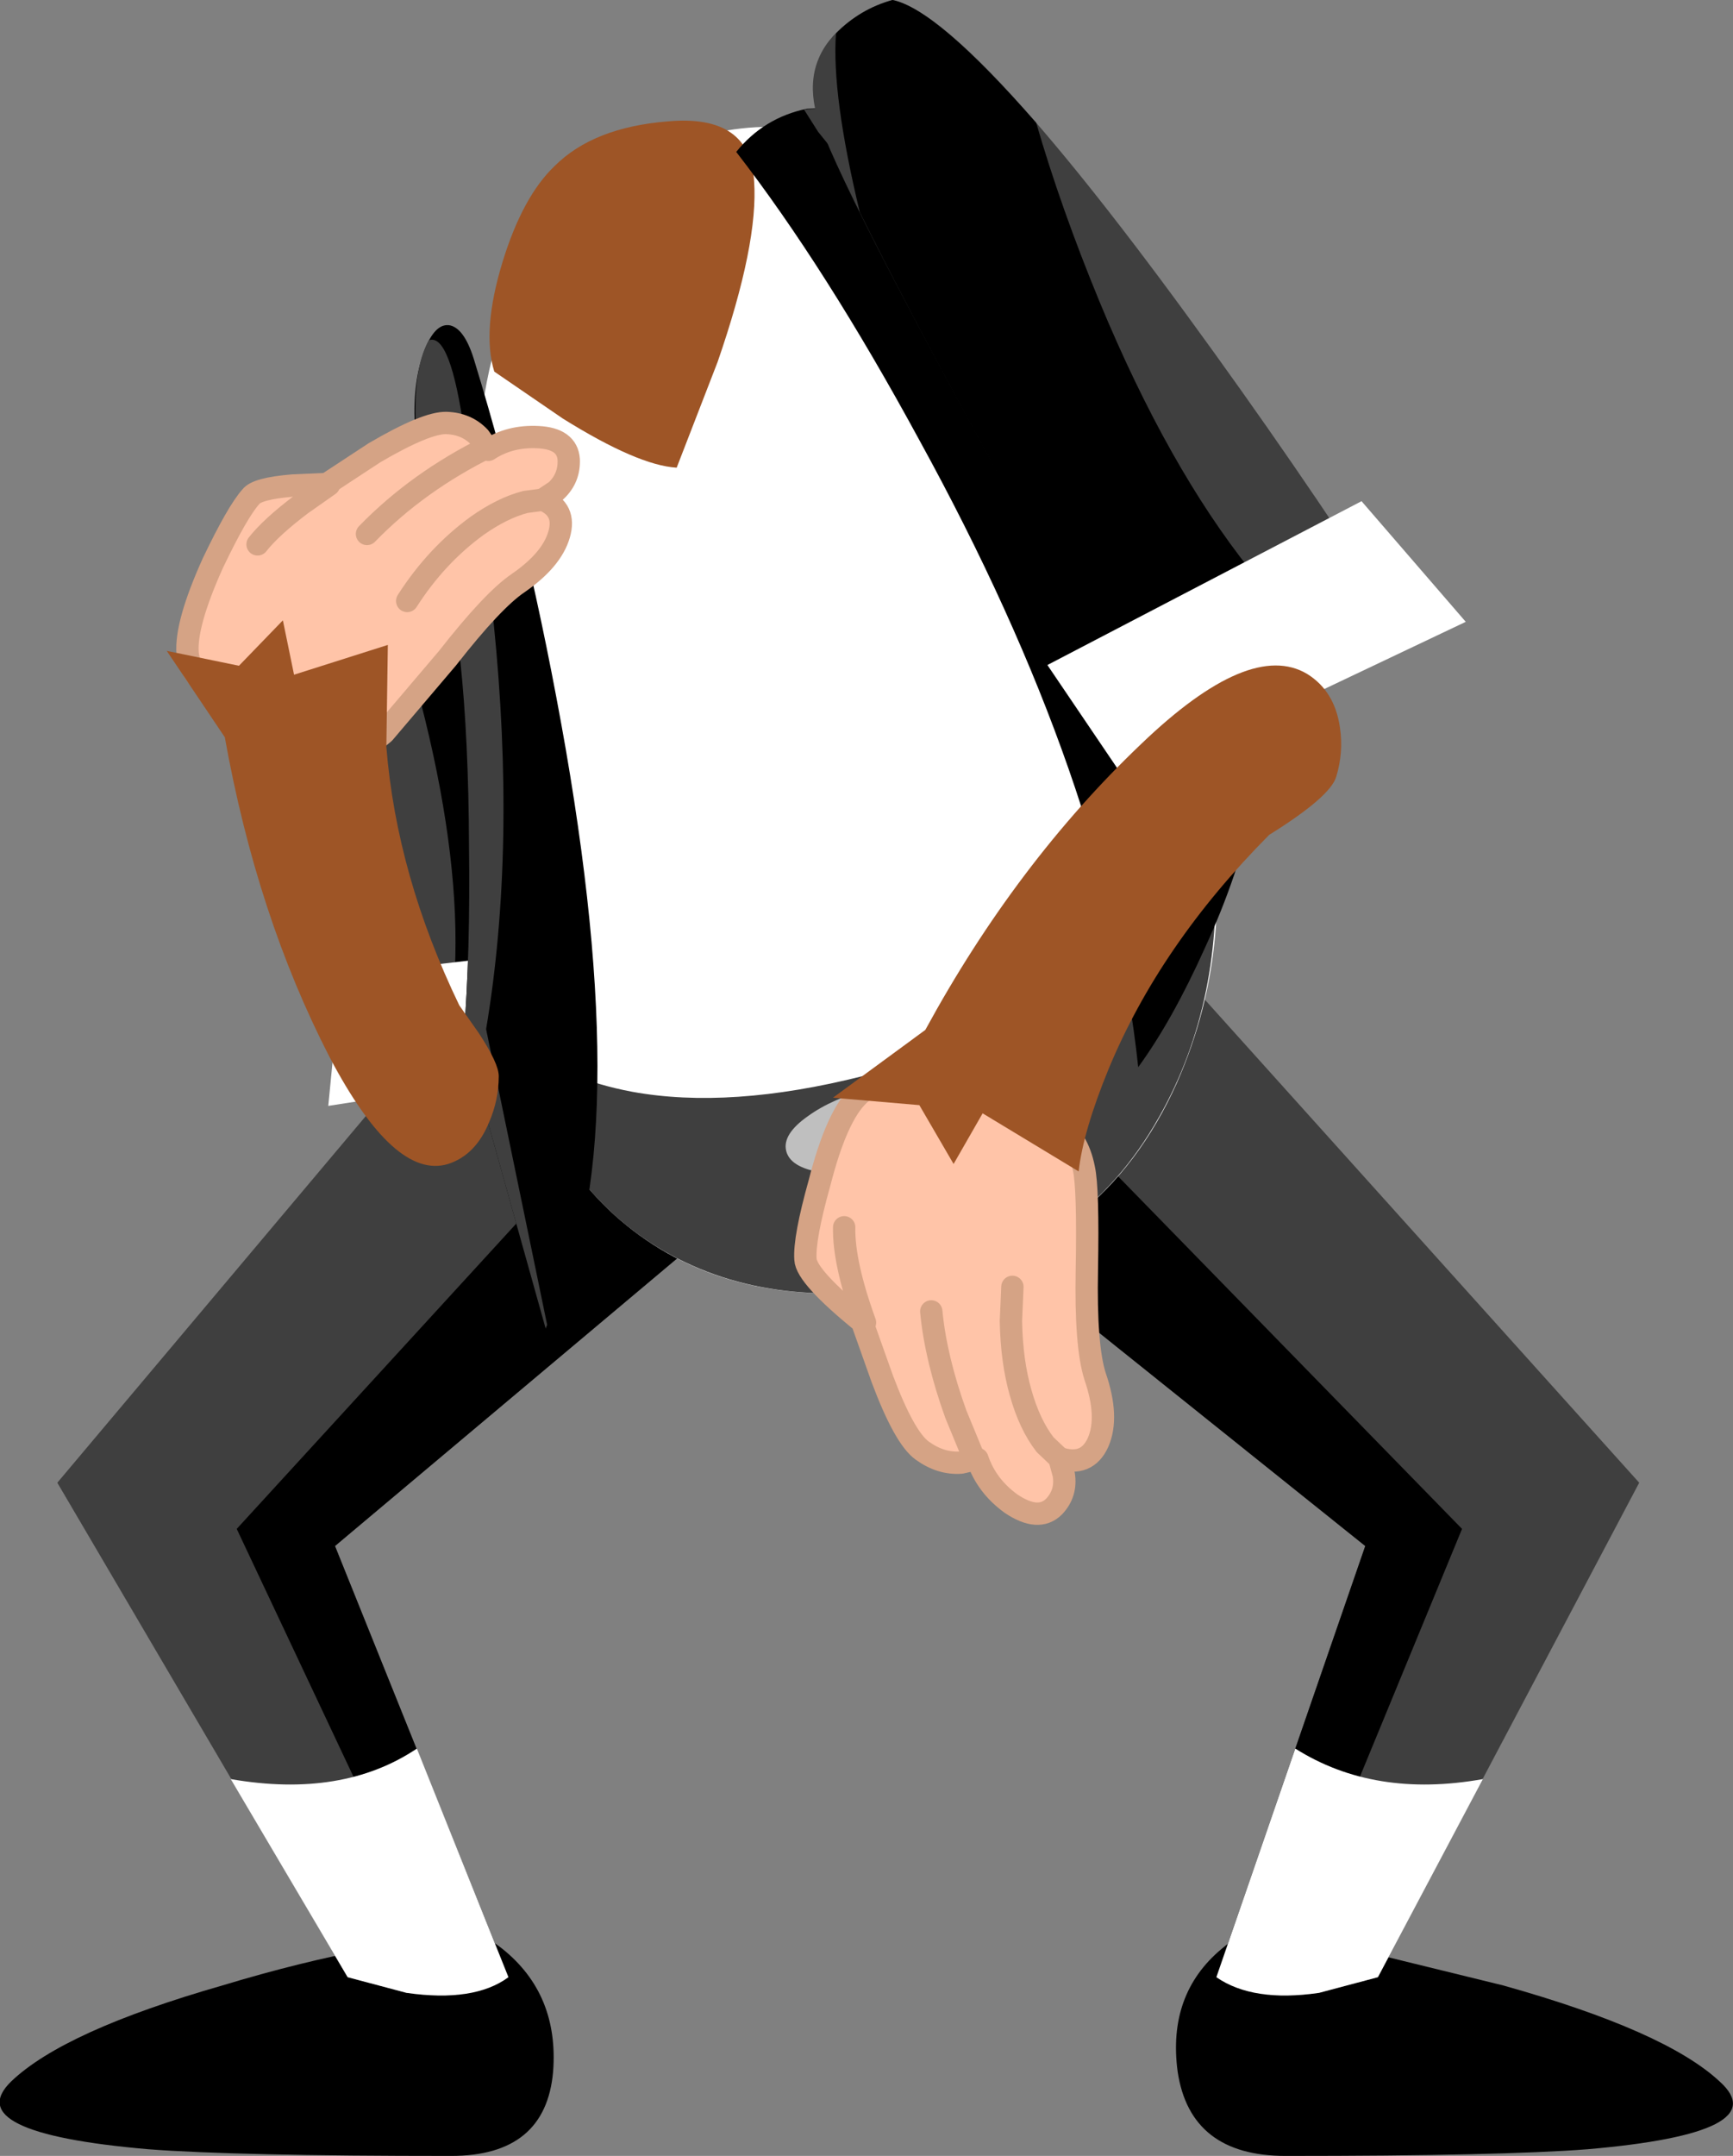
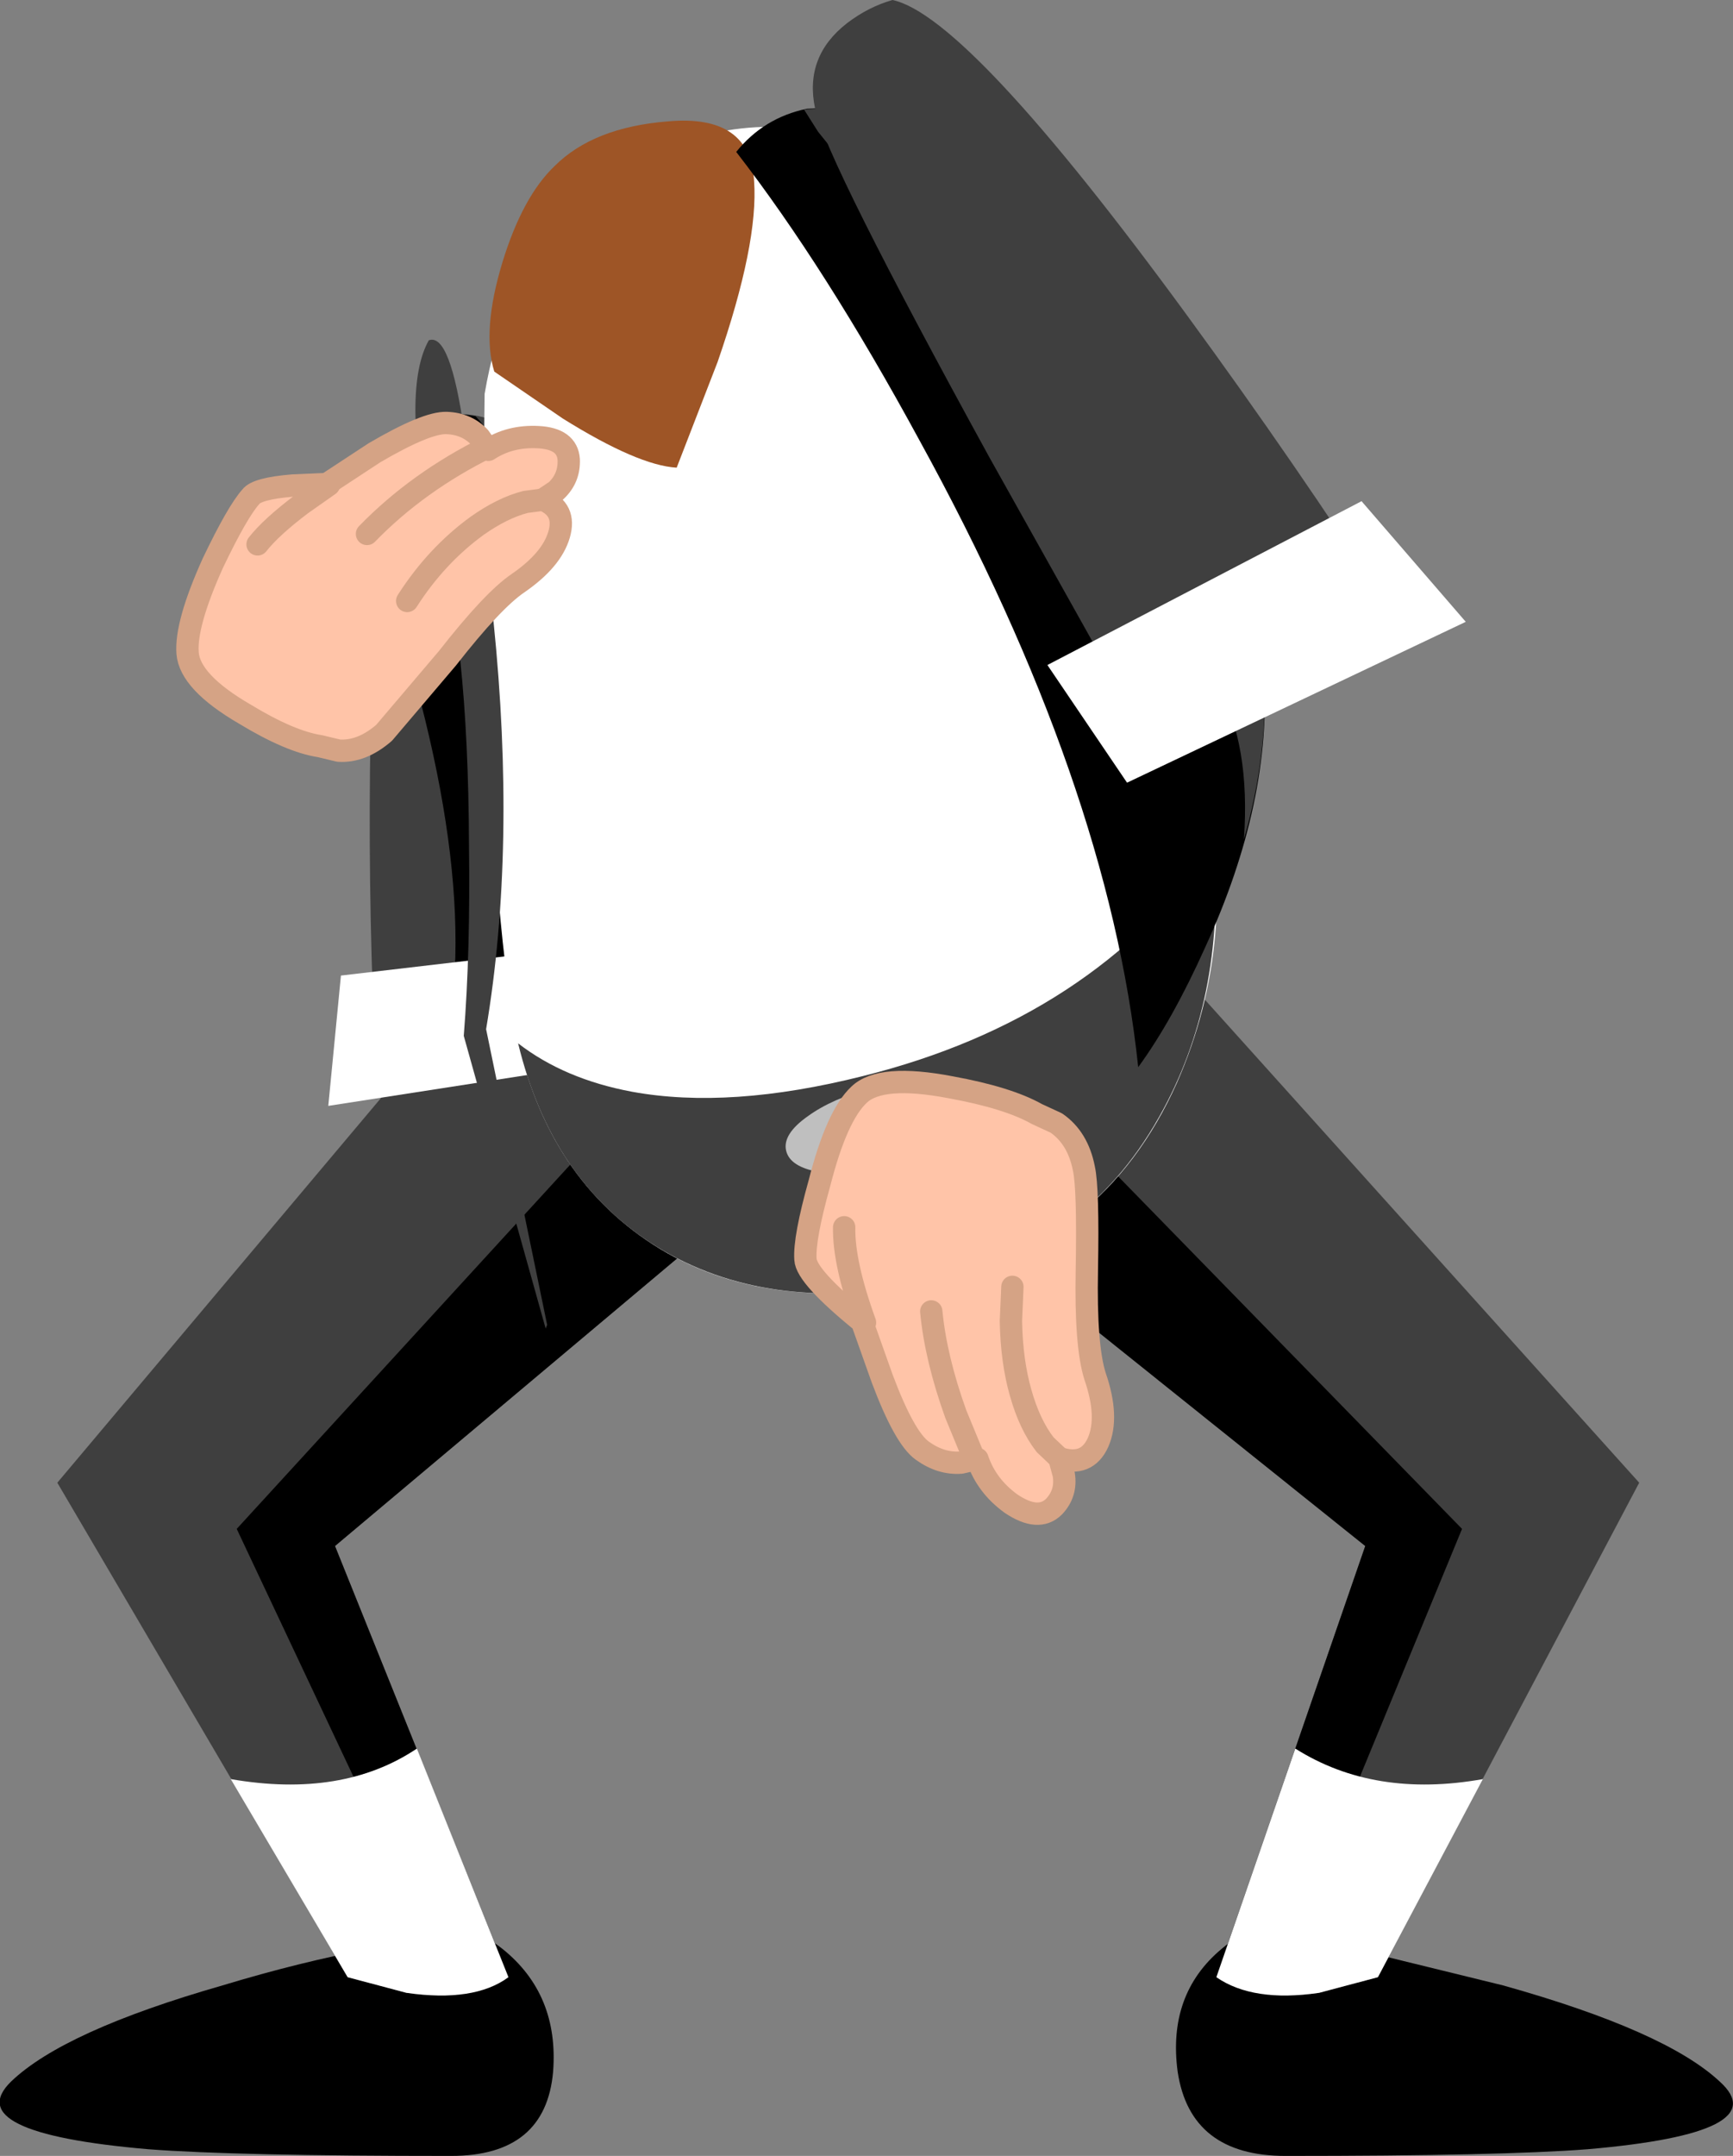
<svg xmlns="http://www.w3.org/2000/svg" height="144.75px" width="116.4px">
  <rect width="100%" height="100%" fill="#808080" stroke="none" />
  <g transform="matrix(1.0, 0.0, 0.0, 1.0, -37.95, -138.45)">
    <path d="M71.7 269.3 Q75.5 272.35 75.1 277.55 74.6 283.2 68.25 283.2 53.75 283.2 47.9 282.75 35.15 281.65 38.7 278.2 42.25 274.8 52.9 271.75 58.2 270.15 62.8 269.3 L65.6 268.0 Q68.95 267.1 71.7 269.3" fill="#000000" fill-rule="evenodd" stroke="none" />
    <path d="M69.45 205.15 L74.35 204.05 Q80.1 203.75 84.55 207.85 89.05 211.95 88.95 215.9 88.95 217.95 88.0 219.1 L60.45 242.25 72.1 271.2 Q69.8 272.9 65.25 272.25 L61.3 271.2 41.8 238.0 69.45 205.15" fill="#3f3f3f" fill-rule="evenodd" stroke="none" />
    <path d="M84.55 207.85 Q89.05 211.95 88.95 215.9 88.95 217.95 88.0 219.1 L60.45 242.25 72.1 271.2 Q70.75 272.25 68.6 272.4 L53.85 241.1 84.4 207.75 84.55 207.85" fill="#000000" fill-rule="evenodd" stroke="none" />
    <path d="M53.45 257.9 Q60.95 259.2 65.95 255.85 L72.1 271.2 Q69.8 272.9 65.25 272.25 L61.3 271.2 53.45 257.9" fill="#ffffff" fill-rule="evenodd" stroke="none" />
    <path d="M128.9 269.3 L138.9 271.75 Q149.8 274.8 153.45 278.2 157.3 281.65 144.6 282.75 138.8 283.2 124.3 283.2 117.9 283.2 117.05 277.55 116.35 272.35 120.0 269.3 122.55 267.1 125.95 268.0 127.7 268.4 128.9 269.3" fill="#000000" fill-rule="evenodd" stroke="none" />
    <path d="M103.45 207.85 Q107.75 203.75 113.5 204.05 116.4 204.2 118.5 205.15 L148.05 238.0 130.5 271.2 126.55 272.25 Q122.1 272.9 119.65 271.2 L129.65 242.25 100.75 219.1 Q99.7 217.95 99.55 215.9 99.25 211.95 103.45 207.85" fill="#3f3f3f" fill-rule="evenodd" stroke="none" />
    <path d="M103.45 207.85 L103.6 207.75 136.15 241.1 123.25 272.4 Q121.1 272.25 119.65 271.2 L129.65 242.25 100.75 219.1 Q99.7 217.95 99.55 215.9 99.25 211.95 103.45 207.85" fill="#000000" fill-rule="evenodd" stroke="none" />
    <path d="M137.55 257.9 L130.5 271.2 126.55 272.25 Q122.1 272.9 119.65 271.2 L124.95 255.85 Q130.25 259.2 137.55 257.9" fill="#ffffff" fill-rule="evenodd" stroke="none" />
    <path d="M73.45 169.1 Q74.7 171.8 77.05 190.3 L79.15 208.25 73.8 209.4 63.2 209.95 Q62.7 200.35 62.8 190.15 63.05 169.75 66.1 166.65 L69.0 166.25 Q72.2 166.4 73.45 169.1" fill="#3f3f3f" fill-rule="evenodd" stroke="none" />
    <path d="M66.5 186.75 Q65.15 181.2 63.5 176.7 64.25 168.55 66.1 166.65 L67.25 166.4 Q68.7 166.15 69.9 166.4 72.1 168.8 74.9 175.2 76.8 186.4 79.15 208.25 74.25 209.6 68.85 210.0 68.35 207.35 68.5 203.6 68.85 196.35 66.5 186.75" fill="#000000" fill-rule="evenodd" stroke="none" />
    <path d="M60.85 203.95 L81.35 201.55 81.6 209.35 60.0 212.7 60.85 203.95" fill="#ffffff" fill-rule="evenodd" stroke="none" />
    <path d="M91.75 147.1 Q95.45 147.55 96.8 149.2 100.85 154.15 108.05 166.6 116.9 182.1 118.8 190.5 121.25 201.5 117.0 211.15 112.0 222.3 100.05 224.65 88.8 226.8 81.35 221.7 74.1 216.75 72.35 206.45 70.95 198.05 70.6 180.65 70.4 171.95 70.5 164.9 72.75 151.7 83.7 148.0 87.75 146.6 91.75 147.1" fill="#ffffff" fill-rule="evenodd" stroke="none" />
    <path d="M71.15 163.4 Q70.3 160.65 71.7 156.05 73.05 151.65 75.2 149.6 77.8 147.0 82.8 146.6 88.35 146.1 88.6 150.6 88.9 154.8 86.15 162.75 L83.4 169.85 Q80.8 169.7 75.75 166.55 L71.15 163.4" fill="#9e5526" fill-rule="evenodd" stroke="none" />
    <path d="M82.05 222.15 Q75.0 217.8 72.75 208.5 75.85 210.9 80.4 211.75 86.95 212.95 95.9 210.7 111.35 206.85 119.5 195.3 120.25 205.6 115.8 213.45 110.65 222.6 100.05 224.65 89.4 226.7 82.05 222.15" fill="#3f3f3f" fill-rule="evenodd" stroke="none" />
-     <path d="M69.85 162.8 Q73.5 174.7 75.95 188.75 80.8 216.85 74.6 227.65 L69.1 208.0 Q69.55 202.3 69.45 195.2 69.4 181.0 67.2 173.9 64.75 166.1 66.55 161.75 67.25 160.1 68.2 160.3 69.2 160.55 69.85 162.8" fill="#000000" fill-rule="evenodd" stroke="none" />
    <path d="M92.15 145.75 L94.7 145.65 Q102.05 150.4 113.2 167.45 118.75 176.0 122.85 183.55 123.4 192.25 118.9 202.05 116.7 206.95 114.4 210.1 112.4 191.1 99.7 168.0 93.4 156.4 87.4 148.65 89.25 146.35 92.15 145.75" fill="#000000" fill-rule="evenodd" stroke="none" />
    <path d="M103.8 212.6 Q104.05 213.75 102.25 215.05 100.45 216.3 97.7 216.9 L93.0 217.15 Q91.0 216.8 90.75 215.7 90.5 214.6 92.2 213.4 93.85 212.2 96.5 211.5 L101.4 211.15 Q103.55 211.5 103.8 212.6" fill="#bfbfbf" fill-rule="evenodd" stroke="none" />
    <path d="M69.15 167.55 Q70.35 172.65 71.1 180.2 72.65 195.35 70.6 207.55 L74.7 227.4 74.6 227.65 69.1 208.0 Q69.55 202.3 69.45 195.2 69.4 181.0 67.2 173.9 65.85 169.6 65.85 166.0 65.85 162.9 66.75 161.3 68.2 160.75 69.15 167.55" fill="#3f3f3f" fill-rule="evenodd" stroke="none" />
    <path d="M91.95 145.8 L94.7 145.65 Q102.05 150.4 113.2 167.45 118.75 176.0 122.85 183.55 123.15 189.1 121.5 194.8 121.95 188.45 119.75 184.5 115.45 176.65 103.7 161.2 97.9 153.45 92.9 147.3 L91.95 145.8" fill="#3f3f3f" fill-rule="evenodd" stroke="none" />
    <path d="M97.9 138.45 Q103.0 139.55 117.7 159.65 125.05 169.7 131.4 179.55 127.65 182.95 121.05 186.0 L115.15 188.35 104.4 169.15 Q93.45 149.2 92.7 145.75 91.95 142.25 94.85 140.0 96.3 138.9 97.9 138.45" fill="#3f3f3f" fill-rule="evenodd" stroke="none" />
-     <path d="M118.65 187.0 L115.15 188.35 Q101.85 165.1 95.7 152.7 93.8 144.8 94.1 140.7 95.7 139.05 97.9 138.45 100.85 139.05 107.55 146.7 109.2 152.4 111.8 158.7 116.4 169.8 121.95 176.75 124.6 180.15 126.1 183.3 122.8 185.25 118.65 187.0" fill="#000000" fill-rule="evenodd" stroke="none" />
    <path d="M108.3 183.1 L129.4 172.1 136.4 180.2 113.65 191.0 108.3 183.1" fill="#ffffff" fill-rule="evenodd" stroke="none" />
    <path d="M54.4 186.4 Q50.7 184.25 50.55 182.3 50.4 180.35 52.25 176.25 53.9 172.8 54.8 171.8 55.2 171.25 57.6 171.05 L59.9 170.95 63.1 168.85 Q66.6 166.8 67.95 166.85 69.3 166.9 70.15 167.8 L70.75 168.65 Q72.2 167.7 74.1 167.8 76.05 167.9 76.15 169.3 76.2 170.55 75.3 171.4 L74.4 172.0 Q76.0 172.65 75.5 174.35 75.0 176.05 72.75 177.6 71.05 178.75 68.0 182.65 L63.75 187.65 Q62.25 188.95 60.7 188.85 L59.45 188.55 Q57.45 188.25 54.4 186.4" fill="#ffc4a8" fill-rule="evenodd" stroke="none" />
    <path d="M54.4 186.4 Q57.45 188.25 59.45 188.55 L60.7 188.85 Q62.25 188.95 63.75 187.65 L68.0 182.65 Q71.05 178.75 72.75 177.6 75.0 176.05 75.5 174.35 76.0 172.65 74.4 172.0 L75.3 171.4 Q76.2 170.55 76.15 169.3 76.05 167.9 74.1 167.8 72.2 167.7 70.75 168.65 L70.15 167.8 Q69.3 166.9 67.95 166.85 66.6 166.8 63.1 168.85 L59.9 170.95 57.6 171.05 Q55.2 171.25 54.8 171.8 53.9 172.8 52.25 176.25 50.4 180.35 50.55 182.3 50.7 184.25 54.4 186.4 Z" fill="none" stroke="#d5a385" stroke-linecap="round" stroke-linejoin="round" stroke-width="1.5" />
    <path d="M74.4 172.0 L65.3 178.8 Q67.25 175.75 70.0 173.75 71.7 172.55 73.25 172.15 L74.4 172.0" fill="#ffc4a8" fill-rule="evenodd" stroke="none" />
    <path d="M74.4 172.0 L73.25 172.15 Q71.7 172.55 70.0 173.75 67.25 175.75 65.3 178.8" fill="none" stroke="#d5a385" stroke-linecap="round" stroke-linejoin="round" stroke-width="1.5" />
    <path d="M70.75 168.45 L62.6 174.3 Q66.0 170.8 70.75 168.45" fill="#ffc4a8" fill-rule="evenodd" stroke="none" />
    <path d="M70.75 168.45 Q66.0 170.8 62.6 174.3" fill="none" stroke="#d5a385" stroke-linecap="round" stroke-linejoin="round" stroke-width="1.5" />
-     <path d="M60.05 171.0 L55.25 175.0 Q56.15 173.85 58.2 172.3 L60.05 171.0" fill="#ffc4a8" fill-rule="evenodd" stroke="none" />
    <path d="M60.05 171.0 L58.2 172.3 Q56.15 173.85 55.25 175.0" fill="none" stroke="#d5a385" stroke-linecap="round" stroke-linejoin="round" stroke-width="1.5" />
-     <path d="M64.0 181.75 L63.9 188.6 Q64.6 197.25 68.8 205.95 L70.1 207.8 Q71.45 209.85 71.45 210.7 71.45 212.3 70.8 213.8 69.9 216.0 68.05 216.6 64.45 217.7 60.1 209.45 55.2 199.95 53.05 187.95 L49.15 182.15 54.0 183.15 56.95 180.1 57.7 183.75 64.0 181.75" fill="#9e5526" fill-rule="evenodd" stroke="none" />
    <path d="M101.8 211.45 Q105.65 212.15 107.6 213.25 L108.9 213.85 Q110.35 214.85 110.75 216.9 111.05 218.25 110.95 223.7 110.85 228.8 111.5 230.85 112.45 233.6 111.7 235.3 110.95 236.95 109.1 236.35 L109.4 237.45 Q109.6 238.7 108.75 239.6 107.7 240.65 105.85 239.4 104.2 238.2 103.6 236.4 L102.5 236.65 Q101.15 236.75 99.9 235.85 98.7 235.0 97.2 231.0 L95.85 227.2 Q92.1 224.15 92.05 223.0 91.95 221.6 93.0 217.85 94.15 213.35 95.65 211.95 97.1 210.55 101.8 211.45" fill="#ffc4a8" fill-rule="evenodd" stroke="none" />
    <path d="M101.8 211.45 Q105.65 212.15 107.6 213.25 L108.9 213.85 Q110.35 214.85 110.75 216.9 111.05 218.25 110.95 223.7 110.85 228.8 111.5 230.85 112.45 233.6 111.7 235.3 110.95 236.95 109.1 236.35 L109.4 237.45 Q109.6 238.7 108.75 239.6 107.7 240.65 105.85 239.4 104.2 238.2 103.6 236.4 L102.5 236.65 Q101.15 236.75 99.9 235.85 98.7 235.0 97.2 231.0 L95.85 227.2 Q92.1 224.15 92.05 223.0 91.95 221.6 93.0 217.85 94.15 213.35 95.65 211.95 97.1 210.55 101.8 211.45 Z" fill="none" stroke="#d5a385" stroke-linecap="round" stroke-linejoin="round" stroke-width="1.5" />
    <path d="M109.1 236.35 L108.15 235.45 Q107.1 234.1 106.5 231.95 105.9 229.85 105.85 227.15 L105.95 224.85 109.1 236.35" fill="#ffc4a8" fill-rule="evenodd" stroke="none" />
    <path d="M109.1 236.35 L108.15 235.45 Q107.1 234.1 106.5 231.95 105.9 229.85 105.85 227.15 L105.95 224.85" fill="none" stroke="#d5a385" stroke-linecap="round" stroke-linejoin="round" stroke-width="1.5" />
    <path d="M103.45 236.55 L102.15 233.4 Q100.8 229.65 100.5 226.5 L103.45 236.55" fill="#ffc4a8" fill-rule="evenodd" stroke="none" />
    <path d="M103.45 236.55 L102.15 233.4 Q100.8 229.65 100.5 226.5" fill="none" stroke="#d5a385" stroke-linecap="round" stroke-linejoin="round" stroke-width="1.5" />
    <path d="M96.05 227.25 Q94.6 223.25 94.65 220.85 L96.05 227.25" fill="#ffc4a8" fill-rule="evenodd" stroke="none" />
    <path d="M96.05 227.25 Q94.6 223.25 94.65 220.85" fill="none" stroke="#d5a385" stroke-linecap="round" stroke-linejoin="round" stroke-width="1.5" />
-     <path d="M125.75 183.7 Q127.6 184.85 127.95 187.3 128.2 188.95 127.7 190.6 127.3 191.95 123.2 194.5 115.85 201.9 112.4 210.25 110.7 214.4 110.4 217.1 L103.95 213.2 102.0 216.6 99.7 212.65 93.9 212.15 100.1 207.6 Q106.2 196.4 114.6 188.4 121.9 181.4 125.75 183.7" fill="#9e5526" fill-rule="evenodd" stroke="none" />
  </g>
</svg>